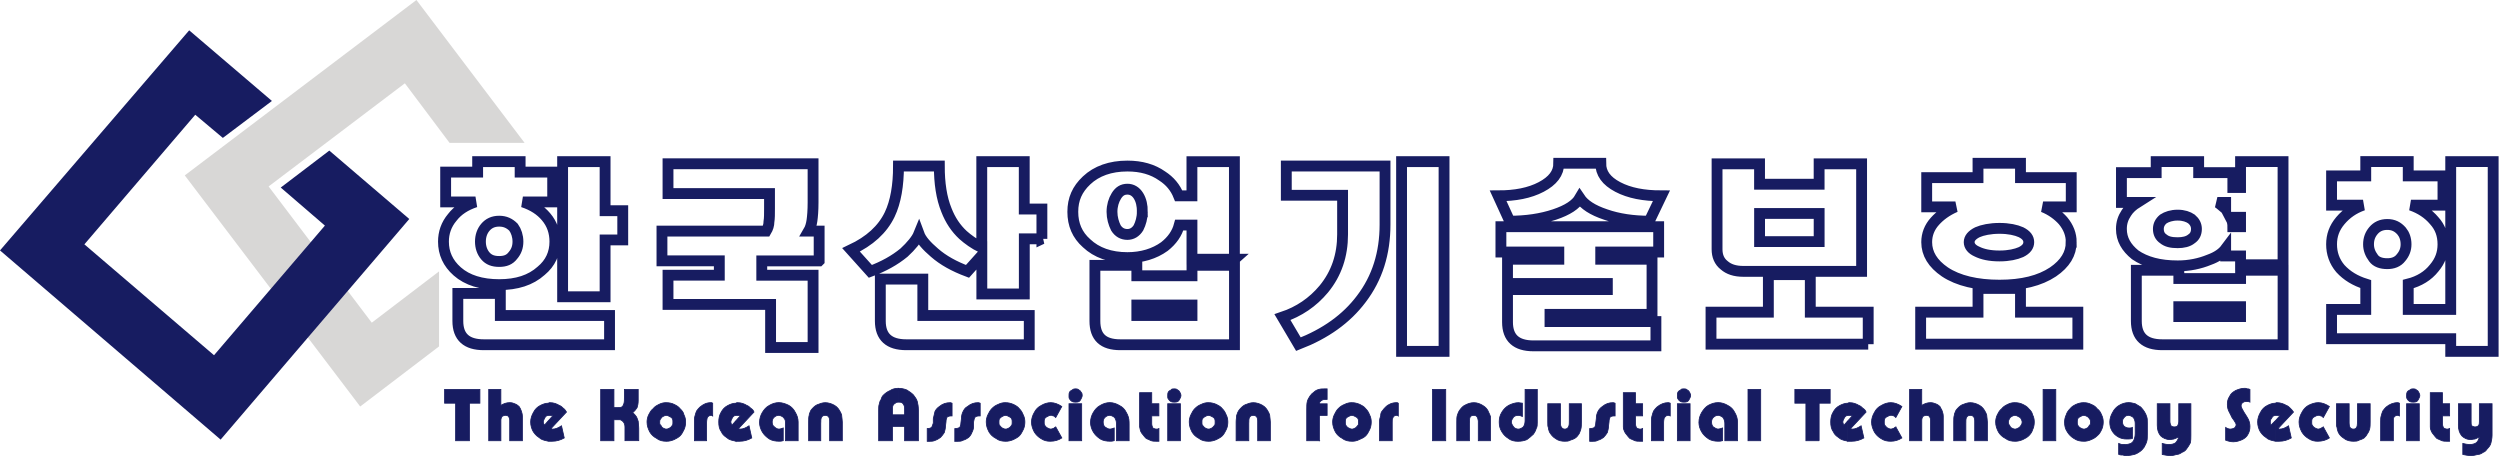
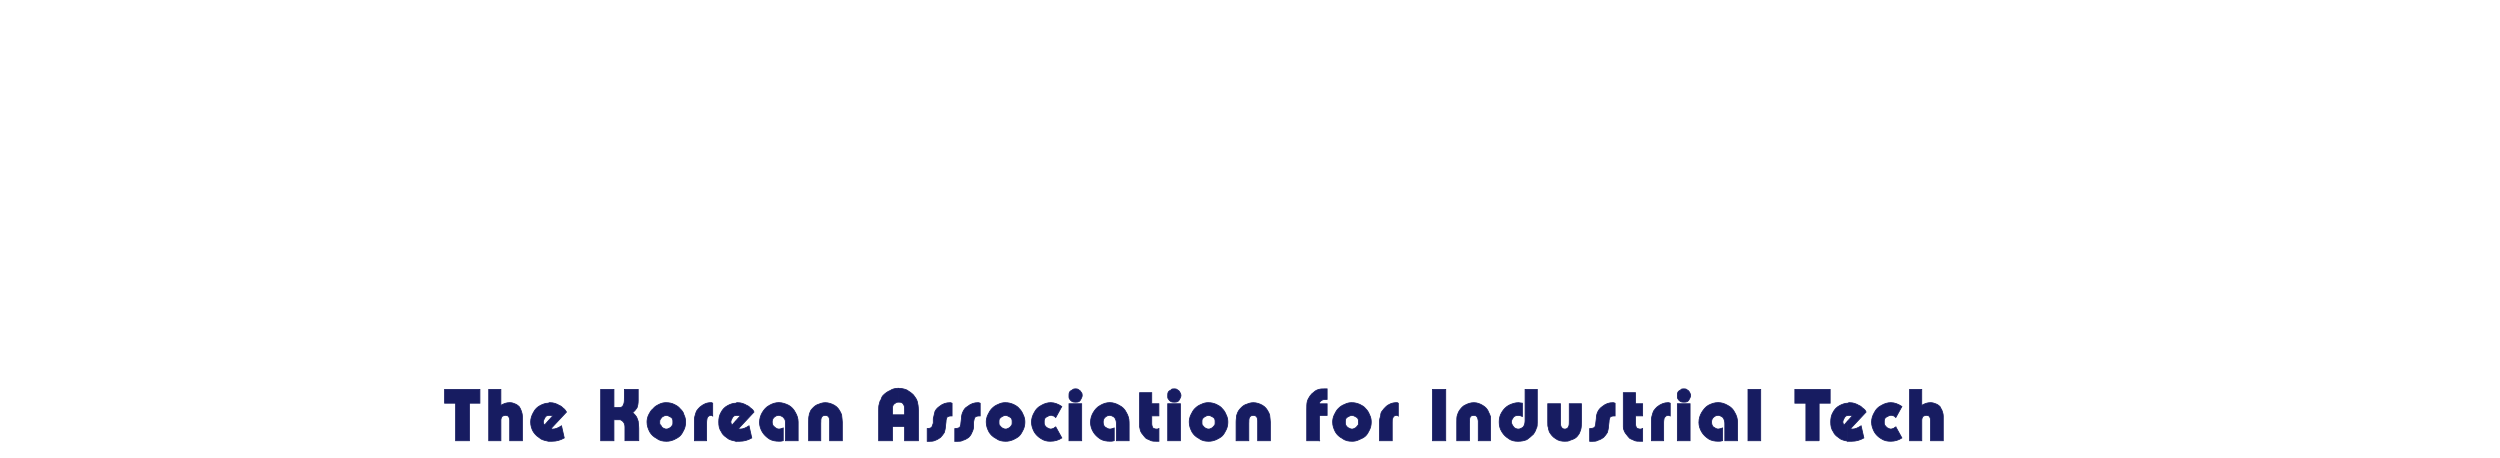
<svg xmlns="http://www.w3.org/2000/svg" viewBox="0 0 765 140" fill="none">
  <g clip-path="url(#clip0_387_9)">
-     <path fill-rule="evenodd" clip-rule="evenodd" d="M56.54 53.67L127.43 0L160.52 43.71H137.56L123.89 25.49L82.2 57.05L113.76 98.74L134.35 83.04V106L110.22 124.39L56.54 53.67Z" fill="#D8D7D6" />
-     <path fill-rule="evenodd" clip-rule="evenodd" d="M0 76.63L57.89 9.28L83.21 30.89L68.19 42.2L59.75 35.11L25.82 74.77L65.49 108.7L99.42 69.03L85.91 57.39L100.77 46.08L125.24 67.01L67.51 134.52L0 76.63Z" fill="#171C61" />
-     <path d="M190.56 73.42H185.16V90.81H172.16V49.46H185.16V64.48H190.56V73.42ZM169.8 73.93C169.8 77.48 168.45 80.51 165.58 82.88C162.37 85.75 158.15 87.1 152.75 87.1C147.35 87.1 142.96 85.75 139.92 83.05C137.05 80.52 135.7 77.48 135.7 73.94C135.7 71.24 136.54 68.71 138.4 66.51C140.09 64.32 142.45 62.8 145.49 61.79H136.37V52.67H146.16V49.46H159.16V52.67H169.12V61.79H160.01C163.05 62.8 165.41 64.32 167.1 66.35C168.96 68.54 169.8 71.08 169.8 73.95V73.93ZM186.51 105.49H148.03C142.8 105.49 140.1 103.13 140.1 98.23V89.79H153.1V96.54H186.52V105.49H186.51ZM158.49 73.93C158.49 72.24 157.98 70.72 157.14 69.54C155.96 68.36 154.61 67.68 152.75 67.68C150.89 67.68 149.54 68.36 148.53 69.54C147.52 70.72 147.01 72.24 147.01 73.93C147.01 75.62 147.52 77.14 148.53 78.32C149.54 79.5 150.89 80.01 152.75 80.01C154.61 80.01 155.96 79.5 156.97 78.15C157.98 76.97 158.49 75.62 158.49 73.93ZM250.65 79.83H233.1V84.22H248.8V106.33H235.8V93.16H204.41V84.21H220.11V79.82H202.56V70.71H234.46C234.97 69.87 235.3 68.85 235.3 67.84C235.47 66.83 235.47 65.48 235.47 63.79V59.23H204.41V50.11H248.8V61.93C248.8 64.46 248.63 66.32 248.46 67.5C248.29 68.68 247.95 69.86 247.45 70.71H250.66V79.82L250.65 79.83ZM318.84 73.08H313.44V89.96H300.44V78.14L296.05 83.04C292 81.52 288.62 79.67 285.92 77.3C283.56 75.27 281.87 73.42 281.19 71.56C280.51 73.25 278.83 75.27 276.63 77.3C273.76 79.66 270.39 81.52 266.33 83.04L260.42 76.46C266.16 73.76 270.04 70.21 272.24 65.66C274.1 61.78 274.94 56.72 274.94 50.81H287.43C287.43 56.04 288.1 60.6 289.62 64.31C290.8 67.35 292.49 69.88 294.68 71.91C296.2 73.26 298.06 74.61 300.42 75.79V49.46H313.42V63.97H318.82V73.09L318.84 73.08ZM314.95 105.49H277.31C272.08 105.49 269.38 103.13 269.38 98.23V85.4H282.38V96.54H314.95V105.49ZM377.74 79.33H364.74V68.87H360.86C360.19 71.4 358.67 73.6 356.3 75.45C353.26 77.65 349.38 78.83 344.99 78.83C339.76 78.83 335.54 77.31 332.5 74.44C329.63 71.91 328.28 68.7 328.28 64.82C328.28 60.94 329.63 57.9 332.5 55.2C335.54 52.33 339.76 50.81 344.99 50.81C349.21 50.81 352.75 51.82 355.62 53.85C357.98 55.37 359.67 57.39 360.68 59.93H364.73V49.47H377.73V79.34L377.74 79.33ZM377.74 105.49H342.8C337.57 105.49 335.04 103.13 335.04 98.23V81.19H347.87V84.39H364.75V81.19H377.75V105.49H377.74ZM349.56 64.81C349.56 62.95 349.22 61.27 348.38 59.92C347.54 58.57 346.35 57.89 345 57.89C343.48 57.89 342.47 58.57 341.62 59.92C340.78 61.27 340.27 62.96 340.27 64.81C340.27 66.66 340.78 68.35 341.45 69.71C342.29 71.06 343.48 71.74 344.99 71.74C346.34 71.74 347.52 71.07 348.37 69.71C349.05 68.36 349.55 66.67 349.55 64.81H349.56ZM364.75 96.54V93.34H347.87V96.54H364.75ZM441.88 107.52H428.88V49.46H441.88V107.52ZM423.82 68.69C423.82 77.47 421.46 85.06 416.56 91.48C412 97.56 405.59 102.11 397.32 105.32L392.43 97.05C397.49 95.36 401.71 92.49 405.09 88.44C408.97 83.71 410.83 78.14 410.83 71.73V59.75H393.61V50.8H423.82V68.69ZM508.39 59.92L504.67 67.68C499.78 67.68 495.22 67.01 491.34 65.65C487.29 64.3 484.76 62.61 483.41 60.59C482.23 62.62 479.7 64.3 475.65 65.65C471.6 67 467.04 67.68 461.98 67.68L458.43 59.92C463.66 59.92 468.05 59.08 471.59 57.22C475.13 55.36 476.99 53 476.99 49.96H489.82C489.82 53 491.51 55.36 495.05 57.22C498.59 59.08 502.98 59.92 508.39 59.92ZM507.54 77.13H489.82V79.32H505.52V96.2H474.3V98.4H506.71V105.83H469.24C464.01 105.83 461.3 103.47 461.3 98.57V88.61H491.85V86.75H461.3V79.32H477V77.13H459.28V69.37H507.55V77.13H507.54ZM569.65 83.04H533.53C530.83 83.04 528.98 82.37 527.62 81.19C526.1 80.01 525.42 78.32 525.42 76.29V50.13H538.42V56.38H556.65V50.13H569.65V83.04ZM571.68 105.32H523.57V95.53H541.12V84.05H553.95V95.53H571.67V105.32H571.68ZM556.66 73.93V65.32H538.43V73.93H556.66ZM633.79 74.1C633.79 77.64 631.94 80.68 628.22 83.21C624.17 85.91 618.77 87.26 611.85 87.26C604.93 87.26 599.19 85.91 595.14 83.21C591.43 80.68 589.57 77.64 589.57 74.1C589.57 71.74 590.41 69.54 592.1 67.69C593.62 66 595.64 64.48 598.35 63.3H589.57V54.35H605.27V49.96H618.27V54.35H633.8V63.3H625.19C627.72 64.31 629.75 65.83 631.27 67.52C632.96 69.54 633.8 71.74 633.8 74.1H633.79ZM635.82 105.32H587.72V95.53H605.27V88.27H618.27V95.53H635.82V105.32ZM620.8 74.1C620.8 72.92 620.12 71.91 618.43 71.06C616.91 70.38 614.72 69.88 611.85 69.88C608.98 69.88 606.62 70.39 605.1 71.06C603.41 71.9 602.57 72.92 602.57 74.1C602.57 75.28 603.41 76.3 604.93 76.97C606.62 77.81 608.81 78.32 611.85 78.32C614.72 78.32 616.91 77.81 618.43 77.14C620.12 76.3 620.8 75.28 620.8 74.1ZM698.61 81.02H685.61V78.32H681.05V76.13C680.04 77.48 678.35 78.66 675.99 79.5C673.12 80.68 669.91 81.36 666.37 81.36C660.8 81.36 656.58 80.18 653.37 77.98C650.67 75.79 649.15 73.26 649.15 70.05C649.15 68.19 649.66 66.67 650.67 65.15C651.51 63.8 652.7 62.79 654.05 61.94H649.16V52.82H659.79V49.45H672.79V52.82H683.25V57.38H685.61V49.45H698.61V81.01V81.02ZM698.61 105.49H661.65C656.42 105.49 653.72 103.13 653.72 98.23V82.7H666.72V85.23H685.62V82.7H698.62V105.49H698.61ZM681.05 63.97V61.95H678.52C679.2 62.29 680.04 63.13 681.05 63.97ZM685.61 69.37V66.5H682.4C682.57 66.84 682.91 67.18 683.08 67.85C683.25 68.52 683.25 69.03 683.25 69.37H685.61ZM672.11 70.05C672.11 68.87 671.6 67.86 670.59 67.01C669.58 66.33 668.23 65.83 666.37 65.83C664.51 65.83 663 66.34 661.98 67.01C660.97 67.85 660.46 68.87 660.46 70.05C660.46 71.4 660.97 72.41 661.98 73.09C662.99 73.93 664.34 74.27 666.37 74.27C668.06 74.27 669.58 73.93 670.59 73.09C671.6 72.42 672.11 71.4 672.11 70.05ZM685.61 96.88V93.84H666.71V96.88H685.61ZM762.91 107.52H749.92V103.64H713.46V94.69H723.92V86.93C720.71 85.92 718.18 84.4 716.16 82.2C714.3 80.01 713.46 77.48 713.46 74.77C713.46 72.06 714.3 69.71 716.16 67.51C718.02 65.32 720.21 63.8 723.08 62.78H713.46V53.83H723.92V49.44H736.92V53.83H747.55V62.78H737.76C740.63 63.79 742.99 65.31 744.85 67.51C746.7 69.53 747.55 71.9 747.55 74.77C747.55 77.47 746.71 79.83 744.85 82.03C742.99 84.39 740.29 86.08 736.92 86.92V94.68H749.92V49.45H762.91V107.51V107.52ZM736.25 74.77C736.25 73.08 735.74 71.73 734.9 70.72C733.72 69.37 732.37 68.69 730.51 68.69C728.65 68.69 727.3 69.37 726.29 70.55C725.28 71.73 724.77 73.08 724.77 74.77C724.77 76.29 725.28 77.64 726.29 78.99C727.13 80.17 728.65 80.68 730.51 80.68C732.2 80.68 733.72 80.17 734.73 78.82C735.74 77.64 736.25 76.29 736.25 74.77Z" stroke="#171C61" stroke-width="3.32" />
    <path d="M565.44 135.03V128.79L566.79 127.27C566.62 127.1 566.28 127.1 565.95 127.1H565.44V123.39C565.61 123.22 565.78 123.22 565.95 123.22C567.13 123.22 567.97 123.56 568.82 124.06C569.33 124.23 569.66 124.57 570 124.9C570.51 125.24 570.84 125.58 571.02 126.08L566.29 131.14C566.46 131.31 566.63 131.31 566.8 131.31C567.64 131.31 568.49 130.97 569.5 130.3L570.34 134.01C569.16 134.68 567.98 135.02 566.63 135.02H565.45L565.44 135.03ZM580.12 130.64L581.98 134.01C580.97 134.68 579.79 135.02 578.61 135.02C577.43 135.02 576.58 134.85 575.57 134.18C574.73 133.67 574.05 133 573.55 132.16C573.04 131.15 572.7 130.3 572.7 129.12C572.7 128.11 573.04 127.1 573.55 126.25C574.05 125.24 574.73 124.56 575.74 124.05C576.58 123.54 577.6 123.21 578.61 123.21C579.79 123.21 580.97 123.72 581.98 124.39L580.12 127.76C579.78 127.42 579.61 127.25 579.44 127.25C579.1 127.08 578.93 127.08 578.6 127.08C578.27 127.08 577.92 127.25 577.59 127.42C577.25 127.59 576.91 127.76 576.75 128.1C576.58 128.44 576.58 128.77 576.58 129.11C576.58 129.62 576.58 129.95 576.75 130.12C577.09 130.46 577.26 130.8 577.59 130.96C577.93 131.13 578.27 131.3 578.6 131.3C578.93 131.3 579.11 131.13 579.44 131.13C579.61 130.96 579.78 130.79 580.12 130.62V130.64ZM588.05 134.86H584.34V119.16H588.05V124.05C588.89 123.54 589.74 123.21 590.75 123.21C591.26 123.21 591.93 123.38 592.27 123.55C592.78 123.72 593.28 124.06 593.62 124.39C593.79 124.9 594.13 125.23 594.3 125.74C594.47 126.25 594.64 126.75 594.64 127.43V134.86H590.76V128.61C590.76 128.1 590.59 127.77 590.42 127.43C590.25 127.26 589.91 127.09 589.41 127.09C589.07 127.09 588.74 127.26 588.4 127.43C588.23 127.77 588.06 128.11 588.06 128.61V134.86H588.05ZM565.44 123.38V127.09C565.27 127.09 565.1 127.26 564.93 127.26C564.59 127.43 564.42 127.77 564.25 128.1C564.08 128.44 563.91 128.77 563.91 129.11C563.91 129.45 564.08 129.79 564.25 130.12L565.43 128.77V135.01C564.59 134.84 563.91 134.67 563.23 134.34C562.72 134 562.39 133.67 561.88 133.33C561.54 132.99 561.21 132.65 561.04 132.15C560.37 131.3 560.2 130.29 560.2 129.11C560.2 128.1 560.37 127.09 560.88 126.24C561.39 125.23 562.06 124.55 563.07 124.04C563.75 123.7 564.59 123.37 565.44 123.37V123.38ZM413.69 135.03V131.32C414.03 131.32 414.37 131.15 414.7 130.98C415.04 130.81 415.21 130.47 415.54 130.14C415.71 129.97 415.71 129.64 415.71 129.13C415.71 128.79 415.71 128.46 415.54 128.12C415.37 127.78 415.03 127.61 414.7 127.44C414.36 127.27 414.02 127.1 413.69 127.1V123.22C414.53 123.22 415.21 123.39 416.06 123.73C416.73 124.07 417.41 124.4 417.91 125.08C418.42 125.59 418.75 126.09 419.09 126.94C419.43 127.61 419.6 128.29 419.6 129.13C419.6 129.97 419.43 130.82 419.09 131.49C418.75 132.17 418.42 132.84 417.91 133.35C417.4 133.85 416.73 134.19 415.89 134.53C415.22 134.87 414.54 135.03 413.69 135.03ZM426.02 134.86H422.14V128.95C422.14 128.28 422.31 127.77 422.48 127.26C422.48 126.58 422.65 126.08 422.99 125.74C423.33 125.23 423.66 124.9 424 124.56C424.84 123.71 426.03 123.21 427.37 123.21C427.54 123.21 427.71 123.21 427.88 123.38V127.26C427.71 127.09 427.54 127.09 427.37 127.09C426.7 127.09 426.36 127.43 426.19 127.93C426.02 128.1 426.02 128.61 426.02 129.28V134.85V134.86ZM442.39 134.86H438.34V119.16H442.39V134.86ZM449.65 129.12V134.86H445.77V129.12C445.77 128.28 445.77 127.6 445.94 127.1C446.11 126.59 446.28 126.09 446.62 125.58C447.13 124.9 447.63 124.23 448.48 123.89C449.16 123.55 450 123.22 451.01 123.22C452.02 123.22 452.87 123.56 453.71 124.06C454.55 124.57 455.23 125.24 455.57 126.26C455.74 126.6 455.91 126.93 456.07 127.44V134.87H452.36V128.79C452.19 127.61 451.85 127.1 451.01 127.1C450 127.1 449.66 127.6 449.66 128.79V129.13L449.65 129.12ZM466.7 119.16H470.41V129.29C470.41 129.96 470.41 130.64 470.07 131.15C469.9 131.82 469.56 132.33 469.23 132.84C468.55 133.51 467.88 134.02 467.2 134.53C466.36 134.87 465.51 135.03 464.5 135.03C463.49 135.03 462.47 134.86 461.63 134.19C460.79 133.68 460.11 133.01 459.6 132.17C458.93 131.16 458.76 130.14 458.76 129.13C458.76 128.12 458.93 127.11 459.6 126.09C460.11 125.25 460.78 124.57 461.63 124.06C462.64 123.55 463.66 123.22 464.67 123.22C465.01 123.22 465.51 123.39 465.85 123.39V127.44C465.51 127.27 465.01 127.1 464.67 127.1C463.99 127.1 463.49 127.27 463.15 127.6C462.81 128.11 462.47 128.61 462.47 129.12C462.47 129.46 462.64 129.8 462.81 130.13C462.98 130.47 463.32 130.81 463.48 130.97C463.82 131.14 464.16 131.31 464.66 131.31C465 131.31 465.34 131.14 465.67 130.97C466.01 130.8 466.18 130.63 466.34 130.3C466.51 129.96 466.68 129.46 466.68 128.61V119.16H466.7ZM480.2 129.12V123.55H483.91V129.12C483.91 129.96 483.91 130.64 483.74 131.31C483.57 131.82 483.41 132.32 483.24 132.66C482.9 133.17 482.57 133.67 482.06 134.01C481.55 134.35 481.05 134.52 480.54 134.68C480.03 135.02 479.36 135.02 478.85 135.02C477.84 135.02 476.83 134.85 475.98 134.18C475.14 133.67 474.63 133 474.12 132.16C473.95 131.65 473.78 131.15 473.78 130.81C473.61 130.47 473.61 129.97 473.61 129.12V123.55H477.49V129.46C477.49 130.64 478 131.31 478.84 131.31C479.68 131.31 480.19 130.64 480.19 129.46V129.12H480.2ZM486.44 135.03V131.15C487.11 131.15 487.62 130.98 487.96 130.81C488.13 130.47 488.3 129.97 488.3 129.46L488.47 128.11C488.47 127.27 488.64 126.59 488.98 125.92C489.32 125.24 489.82 124.74 490.33 124.4C491.34 123.56 492.35 123.22 493.54 123.22C493.71 123.22 493.88 123.22 494.22 123.39V127.27H493.88C493.37 127.27 492.87 127.44 492.7 127.61C492.53 127.95 492.36 128.46 492.36 129.13L492.19 130.48C492.19 131.16 492.02 131.66 491.85 132.34C491.51 132.85 491.18 133.35 490.67 133.86C490.16 134.2 489.66 134.54 488.98 134.71C488.47 135.05 487.8 135.05 487.12 135.05H486.45L486.44 135.03ZM500.45 123.55H502.64V127.26H500.45V129.62C500.45 130.12 500.62 130.63 500.79 130.97C501.13 131.14 501.47 131.31 501.97 131.31C501.97 131.31 502.31 131.31 502.64 131.14V135.02H501.8C501.29 135.02 500.79 135.02 500.28 134.85C499.77 134.68 499.27 134.34 498.76 134.17C498.43 133.83 498.09 133.49 497.75 132.99C497.41 132.65 497.24 132.32 497.08 131.98C496.91 131.64 496.74 131.14 496.74 130.63V120.16H500.45V123.54V123.55ZM509.06 134.86H505.35V128.95C505.35 128.28 505.35 127.77 505.52 127.26C505.69 126.58 505.86 126.08 506.03 125.74C506.37 125.23 506.71 124.9 507.04 124.56C508.05 123.71 509.23 123.21 510.42 123.21C510.59 123.21 510.76 123.21 511.09 123.38V127.26C510.75 127.09 510.58 127.09 510.42 127.09C509.91 127.09 509.58 127.43 509.24 127.93C509.24 128.1 509.07 128.61 509.07 129.28V134.85L509.06 134.86ZM513.28 121.19C513.28 120.68 513.28 120.35 513.45 120.01C513.62 119.67 513.96 119.5 514.29 119.33C514.46 118.99 514.8 118.99 515.3 118.99C515.64 118.99 515.97 118.99 516.31 119.33C516.65 119.5 516.82 119.67 516.99 120.01C517.16 120.35 517.33 120.69 517.33 121.02C517.33 121.35 517.16 121.7 516.99 122.04C516.82 122.37 516.65 122.71 516.31 122.88C515.97 123.05 515.64 123.05 515.3 123.05C514.96 123.05 514.62 123.05 514.29 122.88C513.95 122.71 513.61 122.37 513.45 122.04C513.28 121.87 513.28 121.53 513.28 121.2V121.19ZM517.16 134.86H513.28V123.55H517.16V134.86ZM531.68 129.63V134.86H527.8V129.63C527.8 128.95 527.63 128.45 527.46 128.11C527.29 127.77 527.12 127.6 526.79 127.43C526.45 127.26 526.11 127.09 525.77 127.09C525.27 127.09 524.76 127.26 524.25 127.76C523.91 128.1 523.74 128.6 523.74 129.11C523.74 129.79 523.91 130.29 524.25 130.63C524.76 130.97 525.26 131.3 525.77 131.3C526.11 131.3 526.61 131.13 527.12 130.96V134.84C526.61 135.01 526.28 135.01 525.77 135.01C524.76 135.01 523.75 134.84 522.9 134.34C521.89 133.67 521.21 132.99 520.71 132.15C520.2 131.3 519.87 130.29 519.87 129.28C519.87 128.1 520.21 127.09 520.71 126.24C521.22 125.4 521.89 124.55 522.74 124.04C523.75 123.53 524.6 123.2 525.78 123.2C526.8 123.2 527.81 123.54 528.65 124.04C529.66 124.55 530.34 125.22 530.84 126.24C531.35 127.08 531.68 128.1 531.68 129.11V129.62V129.63ZM538.77 134.86H534.89V119.16H538.77V134.86ZM556.66 134.86H552.61V123.38H549.23V119.16H560.03V123.38H556.65V134.86H556.66ZM413.69 123.21V127.09C413.36 127.09 413.02 127.26 412.68 127.43C412.34 127.6 412 127.77 411.84 128.11C411.67 128.45 411.67 128.78 411.67 129.12C411.67 129.63 411.67 129.96 411.84 130.13C412.01 130.47 412.35 130.81 412.68 130.97C413.02 131.14 413.36 131.31 413.69 131.31V135.02C412.68 135.02 411.66 134.85 410.82 134.18C409.81 133.67 409.13 133 408.63 132.16C408.12 131.15 407.79 130.3 407.79 129.12C407.79 128.45 407.96 127.6 408.3 126.93C408.64 126.26 408.97 125.58 409.48 125.07C410.15 124.39 410.66 124.06 411.51 123.72C412.19 123.38 412.86 123.21 413.7 123.21H413.69ZM369.81 135.03V131.32C370.15 131.32 370.49 131.15 370.82 130.98C371.16 130.81 371.33 130.47 371.66 130.14C371.83 129.97 371.83 129.64 371.83 129.13C371.83 128.79 371.83 128.46 371.66 128.12C371.49 127.78 371.15 127.61 370.82 127.44C370.48 127.27 370.15 127.1 369.81 127.1V123.22C370.65 123.22 371.33 123.39 372.17 123.73C372.84 124.07 373.52 124.4 374.03 125.08C374.54 125.59 374.87 126.09 375.21 126.94C375.55 127.61 375.72 128.29 375.72 129.13C375.72 129.97 375.55 130.82 375.21 131.49C374.87 132.17 374.53 132.84 374.03 133.35C373.52 133.85 372.85 134.19 372.17 134.53C371.33 134.87 370.65 135.03 369.81 135.03ZM382.13 129.12V134.86H378.25V129.12C378.25 128.28 378.42 127.6 378.42 127.1C378.59 126.59 378.76 126.09 379.1 125.58C379.61 124.9 380.28 124.23 380.96 123.89C381.8 123.55 382.65 123.22 383.49 123.22C384.5 123.22 385.52 123.56 386.36 124.06C387.2 124.57 387.71 125.24 388.22 126.26C388.39 126.6 388.56 126.93 388.56 127.44C388.56 127.78 388.73 128.45 388.73 129.13V134.87H384.85V128.79C384.85 127.61 384.34 127.1 383.5 127.1C382.66 127.1 382.15 127.6 382.15 128.79V129.13L382.13 129.12ZM403.74 134.86H399.86V125.41C399.86 124.4 399.86 123.55 400.03 122.88C400.2 122.21 400.54 121.7 400.87 121.19C401.21 120.68 401.55 120.35 402.05 120.01C402.39 119.67 402.89 119.33 403.57 119.17C404.08 119 404.75 119 405.26 119H406.1V122.21C405.42 122.21 404.75 122.21 404.41 122.55C404.07 122.72 403.73 123.05 403.73 123.56H406.1V127.11H403.73V134.87L403.74 134.86ZM369.81 123.21V127.09C369.47 127.09 369.14 127.26 368.8 127.43C368.46 127.6 368.3 127.77 367.96 128.11C367.79 128.45 367.79 128.78 367.79 129.12C367.79 129.63 367.79 129.96 367.96 130.13C368.3 130.47 368.46 130.81 368.8 130.97C369.14 131.14 369.47 131.31 369.81 131.31V135.02C368.8 135.02 367.78 134.85 366.94 134.18C365.93 133.67 365.25 133 364.75 132.16C364.24 131.15 363.91 130.3 363.91 129.12C363.91 128.45 364.08 127.6 364.42 126.93C364.76 126.26 365.09 125.58 365.6 125.07C366.28 124.39 366.78 124.06 367.63 123.72C368.31 123.38 368.98 123.21 369.82 123.21H369.81ZM307.7 135.03V131.32C308.04 131.32 308.38 131.15 308.71 130.98C309.05 130.81 309.38 130.47 309.55 130.14C309.72 129.97 309.72 129.64 309.72 129.13C309.72 128.79 309.72 128.46 309.55 128.12C309.38 127.78 309.04 127.61 308.71 127.44C308.37 127.27 308.03 127.1 307.7 127.1V123.22C308.54 123.22 309.22 123.39 310.06 123.73C310.74 124.07 311.41 124.4 311.92 125.08C312.43 125.59 312.76 126.09 313.1 126.94C313.44 127.61 313.61 128.29 313.61 129.13C313.61 129.97 313.44 130.82 313.1 131.49C312.76 132.17 312.43 132.84 311.92 133.35C311.41 133.85 310.74 134.19 310.06 134.53C309.22 134.87 308.54 135.03 307.7 135.03ZM323.06 130.64L324.92 134.01C323.91 134.68 322.73 135.02 321.38 135.02C320.37 135.02 319.52 134.85 318.51 134.18C317.67 133.67 316.99 133 316.48 132.16C315.97 131.15 315.64 130.3 315.64 129.12C315.64 128.11 315.98 127.1 316.48 126.25C316.99 125.24 317.66 124.56 318.67 124.05C319.51 123.54 320.53 123.21 321.54 123.21C322.72 123.21 323.9 123.72 324.91 124.39L323.05 127.76C322.71 127.42 322.54 127.25 322.21 127.25C322.04 127.08 321.87 127.08 321.54 127.08C321.21 127.08 320.86 127.25 320.53 127.42C320.19 127.59 319.86 127.76 319.69 128.1C319.52 128.44 319.52 128.77 319.52 129.11C319.52 129.62 319.52 129.95 319.69 130.12C319.86 130.46 320.2 130.8 320.53 130.96C320.87 131.13 321.2 131.3 321.54 131.3C321.88 131.3 322.05 131.13 322.38 131.13C322.55 130.96 322.72 130.79 323.05 130.62L323.06 130.64ZM327.11 121.19C327.11 120.68 327.11 120.35 327.28 120.01C327.45 119.67 327.79 119.5 328.12 119.33C328.46 118.99 328.8 118.99 329.13 118.99C329.46 118.99 329.81 118.99 330.14 119.33C330.48 119.5 330.65 119.67 330.81 120.01C331.15 120.35 331.15 120.69 331.15 121.02C331.15 121.35 330.98 121.7 330.81 122.04C330.64 122.37 330.47 122.71 330.14 122.88C329.8 123.05 329.46 123.05 329.13 123.05C328.8 123.05 328.46 123.05 328.12 122.88C327.78 122.71 327.44 122.37 327.28 122.04C327.11 121.87 327.11 121.53 327.11 121.2V121.19ZM330.99 134.86H327.11V123.55H330.99V134.86ZM345.51 129.63V134.86H341.63V129.63C341.63 128.95 341.46 128.45 341.29 128.11C341.12 127.77 340.95 127.6 340.61 127.43C340.27 127.26 339.94 127.09 339.6 127.09C339.09 127.09 338.59 127.26 338.08 127.76C337.74 128.1 337.57 128.6 337.57 129.11C337.57 129.79 337.74 130.29 338.08 130.63C338.59 130.97 339.09 131.3 339.6 131.3C340.11 131.3 340.44 131.13 340.95 130.96V134.84C340.44 135.01 340.11 135.01 339.77 135.01C338.59 135.01 337.58 134.84 336.73 134.34C335.72 133.67 335.04 132.99 334.54 132.15C334.03 131.3 333.7 130.29 333.7 129.28C333.7 128.1 334.04 127.09 334.54 126.24C335.05 125.4 335.72 124.55 336.73 124.04C337.57 123.53 338.59 123.2 339.6 123.2C340.61 123.2 341.62 123.54 342.47 124.04C343.48 124.55 344.16 125.22 344.66 126.24C345.17 127.08 345.5 128.1 345.5 129.11V129.62L345.51 129.63ZM352.43 123.55H354.62V127.26H352.43V129.62C352.43 130.12 352.6 130.63 352.77 130.97C353.11 131.14 353.44 131.31 353.95 131.31C354.12 131.31 354.29 131.31 354.63 131.14V135.02H353.79C353.28 135.02 352.78 135.02 352.27 134.85C351.76 134.68 351.26 134.34 350.75 134.17C350.41 133.83 350.07 133.49 349.73 132.99C349.39 132.65 349.22 132.32 349.06 131.98C348.89 131.64 348.89 131.14 348.72 130.63V120.16H352.43V123.54V123.55ZM357.32 121.19C357.32 120.68 357.32 120.35 357.49 120.01C357.66 119.67 358 119.5 358.33 119.33C358.5 118.99 358.84 118.99 359.34 118.99C359.68 118.99 360.01 118.99 360.35 119.33C360.69 119.5 360.86 119.67 361.03 120.01C361.2 120.35 361.37 120.69 361.37 121.02C361.37 121.35 361.2 121.7 361.03 122.04C360.86 122.37 360.69 122.71 360.35 122.88C360.01 123.05 359.68 123.05 359.34 123.05C359 123.05 358.66 123.05 358.33 122.88C357.99 122.71 357.66 122.37 357.49 122.04C357.32 121.87 357.32 121.53 357.32 121.2V121.19ZM361.2 134.86H357.32V123.55H361.2V134.86ZM307.7 123.21V127.09C307.36 127.09 307.03 127.26 306.69 127.43C306.35 127.6 306.18 127.77 305.85 128.11C305.68 128.45 305.68 128.78 305.68 129.12C305.68 129.63 305.68 129.96 305.85 130.13C306.19 130.47 306.36 130.81 306.69 130.97C307.03 131.14 307.36 131.31 307.7 131.31V135.02C306.69 135.02 305.68 134.85 304.83 134.18C303.82 133.67 303.14 133 302.63 132.16C302.12 131.15 301.79 130.3 301.79 129.12C301.79 128.45 301.96 127.6 302.3 126.93C302.64 126.26 302.98 125.58 303.48 125.07C304.15 124.39 304.66 124.06 305.5 123.72C306.18 123.38 306.85 123.21 307.69 123.21H307.7ZM274.95 130.47V126.93H276.81V125.41C276.81 124.9 276.81 124.4 276.64 124.06C276.47 123.72 276.3 123.39 275.97 123.22C275.63 123.05 275.29 123.05 274.96 123.05V118.83C275.8 118.83 276.65 119 277.49 119.34C278.33 119.85 279.01 120.35 279.51 120.86C280.02 121.53 280.52 122.21 280.69 122.88C280.86 123.55 281.03 124.4 281.03 125.58V134.86H276.81V130.47H274.95ZM283.73 135.03V131.15C284.4 131.15 284.74 130.98 285.08 130.81C285.25 130.47 285.42 129.97 285.59 129.46V128.11C285.76 127.27 285.93 126.59 286.1 125.92C286.44 125.24 286.94 124.74 287.45 124.4C288.46 123.56 289.48 123.22 290.82 123.22C290.82 123.22 290.99 123.22 291.33 123.39V127.27H290.99C290.48 127.27 290.15 127.44 289.81 127.61C289.64 127.95 289.47 128.46 289.47 129.13L289.3 130.48C289.3 131.16 289.13 131.66 288.96 132.34C288.62 132.85 288.28 133.35 287.78 133.86C287.27 134.2 286.77 134.54 286.26 134.71C285.59 135.05 284.91 135.05 284.24 135.05H283.73V135.03ZM292.17 135.03V131.15C292.85 131.15 293.35 130.98 293.69 130.81C293.86 130.47 294.03 129.97 294.03 129.46L294.2 128.11C294.2 127.27 294.37 126.59 294.71 125.92C295.05 125.24 295.39 124.74 296.06 124.4C297.07 123.56 298.09 123.22 299.27 123.22C299.44 123.22 299.61 123.22 299.94 123.39V127.27H299.6C299.09 127.27 298.59 127.44 298.42 127.61C298.08 127.95 298.08 128.46 297.91 129.13V130.48C297.91 131.16 297.74 131.66 297.4 132.34C297.23 132.85 296.89 133.35 296.39 133.86C295.88 134.2 295.38 134.54 294.7 134.71C294.19 135.05 293.52 135.05 292.84 135.05H292.16L292.17 135.03ZM274.95 118.83V123.05C274.61 123.05 274.28 123.05 273.94 123.39C273.6 123.56 273.43 123.73 273.26 124.06C273.09 124.4 273.09 124.9 273.09 125.41V126.93H274.95V130.47H273.09V134.86H268.87V125.58C268.87 124.74 268.87 124.23 269.04 123.72C269.21 123.21 269.21 122.71 269.55 122.37C269.72 121.87 269.89 121.36 270.22 121.02C270.89 120.35 271.57 119.84 272.41 119.5C273.09 118.99 274.1 118.82 274.94 118.82L274.95 118.83ZM225.16 135.03V128.79L226.51 127.27C226.34 127.1 226 127.1 225.66 127.1H225.15V123.39C225.32 123.22 225.49 123.22 225.66 123.22C226.84 123.22 227.69 123.56 228.53 124.06C229.04 124.23 229.37 124.57 229.71 124.9C230.22 125.24 230.55 125.58 230.72 126.08L225.99 131.14C226.16 131.31 226.33 131.31 226.5 131.31C227.34 131.31 228.19 130.97 229.2 130.3L230.04 134.01C228.86 134.68 227.68 135.02 226.33 135.02H225.15L225.16 135.03ZM244.23 129.63V134.86H240.35V129.63C240.35 128.95 240.35 128.45 240.01 128.11C239.84 127.77 239.67 127.6 239.33 127.43C238.99 127.26 238.66 127.09 238.32 127.09C237.81 127.09 237.31 127.26 236.8 127.76C236.46 128.1 236.29 128.6 236.29 129.11C236.29 129.79 236.46 130.29 236.97 130.63C237.31 130.97 237.81 131.3 238.32 131.3C238.83 131.3 239.16 131.13 239.67 130.96V134.84C239.16 135.01 238.83 135.01 238.49 135.01C237.31 135.01 236.3 134.84 235.45 134.34C234.44 133.67 233.76 132.99 233.26 132.15C232.75 131.3 232.42 130.29 232.42 129.28C232.42 128.1 232.76 127.09 233.26 126.24C233.77 125.4 234.44 124.55 235.45 124.04C236.29 123.53 237.31 123.2 238.32 123.2C239.33 123.2 240.35 123.54 241.36 124.04C242.2 124.55 242.88 125.22 243.39 126.24C243.9 127.08 244.23 128.1 244.23 129.11V129.62V129.63ZM251.15 129.12V134.86H247.44V129.12C247.44 128.28 247.44 127.6 247.61 127.1C247.61 126.59 247.95 126.09 248.12 125.58C248.63 124.9 249.3 124.23 249.98 123.89C250.82 123.55 251.67 123.22 252.51 123.22C253.52 123.22 254.54 123.56 255.38 124.06C256.23 124.57 256.73 125.24 257.24 126.26C257.41 126.6 257.58 126.93 257.58 127.44C257.58 127.78 257.75 128.45 257.75 129.13V134.87H253.87V128.79C253.87 127.61 253.36 127.1 252.52 127.1C251.68 127.1 251.17 127.6 251.17 128.79V129.13L251.15 129.12ZM225.16 123.38V127.09C224.99 127.09 224.82 127.26 224.65 127.26C224.31 127.43 224.14 127.77 223.98 128.1C223.81 128.44 223.64 128.77 223.64 129.11C223.64 129.45 223.81 129.79 223.98 130.12L225.16 128.77V135.01C224.32 134.84 223.64 134.67 222.97 134.34C222.46 134 222.13 133.67 221.62 133.33C221.28 132.99 220.94 132.65 220.78 132.15C220.1 131.3 219.94 130.29 219.94 129.11C219.94 128.1 220.11 127.09 220.62 126.24C221.13 125.23 221.8 124.55 222.81 124.04C223.48 123.7 224.33 123.37 225.17 123.37L225.16 123.38ZM203.89 135.03V131.32C204.23 131.32 204.56 131.15 204.9 130.98C205.24 130.81 205.57 130.47 205.74 130.14C205.91 129.97 205.91 129.64 205.91 129.13C205.91 128.79 205.91 128.46 205.74 128.12C205.57 127.78 205.23 127.61 204.9 127.44C204.56 127.27 204.23 127.1 203.89 127.1V123.22C204.73 123.22 205.58 123.39 206.25 123.73C206.93 124.07 207.6 124.4 208.11 125.08C208.62 125.59 209.12 126.09 209.29 126.94C209.63 127.61 209.8 128.29 209.8 129.13C209.8 129.97 209.63 130.82 209.29 131.49C208.95 132.17 208.62 132.84 208.11 133.35C207.6 133.85 206.93 134.19 206.25 134.53C205.41 134.87 204.73 135.03 203.89 135.03ZM216.21 134.86H212.5V128.95C212.5 128.28 212.5 127.77 212.67 127.26C212.84 126.58 213.01 126.08 213.18 125.74C213.52 125.23 213.86 124.9 214.2 124.56C215.21 123.71 216.22 123.21 217.57 123.21C217.74 123.21 217.91 123.21 218.08 123.38V127.26C217.91 127.09 217.74 127.09 217.57 127.09C217.06 127.09 216.56 127.43 216.39 127.93C216.39 128.1 216.22 128.61 216.22 129.28V134.85L216.21 134.86ZM203.89 123.21V127.09C203.55 127.09 203.22 127.26 202.88 127.43C202.54 127.6 202.37 127.77 202.21 128.11C201.87 128.45 201.87 128.78 201.87 129.12C201.87 129.63 201.87 129.96 202.21 130.13C202.38 130.47 202.55 130.81 202.88 130.97C203.22 131.14 203.56 131.31 203.89 131.31V135.02C202.88 135.02 201.86 134.85 201.02 134.18C200.01 133.67 199.33 133 198.83 132.16C198.32 131.15 197.99 130.3 197.99 129.12C197.99 128.45 198.16 127.6 198.5 126.93C198.84 126.26 199.18 125.58 199.85 125.07C200.36 124.39 201.03 124.06 201.71 123.72C202.38 123.38 203.06 123.21 203.9 123.21H203.89ZM167.77 135.03V128.79L169.12 127.27C168.95 127.1 168.61 127.1 168.28 127.1H167.77V123.39C167.94 123.22 168.11 123.22 168.28 123.22C169.46 123.22 170.3 123.56 171.15 124.06C171.66 124.23 171.99 124.57 172.33 124.9C172.84 125.24 173.01 125.58 173.34 126.08L168.61 131.14C168.78 131.31 168.95 131.31 169.12 131.31C169.96 131.31 170.81 130.97 171.82 130.3L172.66 134.01C171.48 134.68 170.3 135.02 168.95 135.02H167.77V135.03ZM187.86 134.86H183.81V119.16H187.86V124.73H188.87C189.38 124.73 189.88 124.73 190.22 124.56C190.56 124.39 190.73 124.05 190.9 123.54C191.07 123.03 191.07 122.36 191.07 121.68V119.15H195.29V122.53C195.29 123.54 195.12 124.22 194.95 124.72C194.61 125.23 194.27 125.73 193.6 126.24C194.11 126.75 194.44 127.08 194.78 127.59C194.95 127.93 195.12 128.44 195.29 128.94C195.29 129.62 195.46 130.29 195.46 131.14V134.85H191.24V130.63C191.24 129.79 190.9 129.11 190.39 128.77C190.22 128.6 189.88 128.43 189.72 128.43H187.86V134.84V134.86ZM143.64 134.86H139.42V123.38H136.05V119.16H146.85V123.38H143.64V134.86ZM167.77 123.38V127.09C167.6 127.09 167.43 127.26 167.26 127.26C166.92 127.43 166.75 127.77 166.59 128.1C166.42 128.44 166.25 128.77 166.25 129.11C166.25 129.45 166.42 129.79 166.59 130.12L167.77 128.77V135.01C166.93 134.84 166.25 134.67 165.58 134.34C165.07 134 164.74 133.67 164.23 133.33C163.89 132.99 163.55 132.65 163.22 132.15C162.71 131.3 162.38 130.29 162.38 129.11C162.38 128.1 162.72 127.09 163.22 126.24C163.73 125.23 164.4 124.55 165.41 124.04C166.09 123.7 166.93 123.37 167.77 123.37V123.38ZM153.26 134.86H149.55V119.16H153.26V124.05C154.1 123.54 154.95 123.21 155.96 123.21C156.64 123.21 157.14 123.38 157.48 123.55C157.99 123.72 158.49 124.06 158.83 124.39C159.17 124.9 159.34 125.23 159.51 125.74C159.68 126.25 159.85 126.75 159.85 127.43V134.86H155.97V128.61C155.97 128.1 155.8 127.77 155.63 127.43C155.46 127.26 155.12 127.09 154.62 127.09C154.28 127.09 153.94 127.26 153.61 127.43C153.44 127.77 153.27 128.11 153.27 128.61V134.86H153.26Z" fill="#171C61" />
    <path d="M274.95 130.47V126.93M274.95 130.47H276.81V134.86H281.03V125.58C281.03 124.4 280.86 123.55 280.69 122.88C280.52 122.21 280.02 121.53 279.51 120.86C279.01 120.35 278.33 119.85 277.49 119.34C276.65 119 275.8 118.83 274.96 118.83V123.05C275.29 123.05 275.63 123.05 275.97 123.22C276.3 123.39 276.47 123.72 276.64 124.06C276.81 124.4 276.81 124.9 276.81 125.41V126.93H274.95M274.95 130.47H273.09V134.86H268.87V125.58C268.87 124.74 268.87 124.23 269.04 123.72C269.21 123.21 269.21 122.71 269.55 122.37C269.72 121.87 269.89 121.36 270.22 121.02C270.89 120.35 271.57 119.84 272.41 119.5C273.09 118.99 274.1 118.82 274.94 118.82L274.95 118.83V123.05C274.61 123.05 274.28 123.05 273.94 123.39C273.6 123.56 273.43 123.73 273.26 124.06C273.09 124.4 273.09 124.9 273.09 125.41V126.93H274.95M565.44 135.03V128.79L566.79 127.27C566.62 127.1 566.28 127.1 565.95 127.1H565.44V123.39C565.61 123.22 565.78 123.22 565.95 123.22C567.13 123.22 567.97 123.56 568.82 124.06C569.33 124.23 569.66 124.57 570 124.9C570.51 125.24 570.84 125.58 571.02 126.08L566.29 131.14C566.46 131.31 566.63 131.31 566.8 131.31C567.64 131.31 568.49 130.97 569.5 130.3L570.34 134.01C569.16 134.68 567.98 135.02 566.63 135.02H565.45L565.44 135.03ZM580.12 130.64L581.98 134.01C580.97 134.68 579.79 135.02 578.61 135.02C577.43 135.02 576.58 134.85 575.57 134.18C574.73 133.67 574.05 133 573.55 132.16C573.04 131.15 572.7 130.3 572.7 129.12C572.7 128.11 573.04 127.1 573.55 126.25C574.05 125.24 574.73 124.56 575.74 124.05C576.58 123.54 577.6 123.21 578.61 123.21C579.79 123.21 580.97 123.72 581.98 124.39L580.12 127.76C579.78 127.42 579.61 127.25 579.44 127.25C579.1 127.08 578.93 127.08 578.6 127.08C578.27 127.08 577.92 127.25 577.59 127.42C577.25 127.59 576.91 127.76 576.75 128.1C576.58 128.44 576.58 128.77 576.58 129.11C576.58 129.62 576.58 129.95 576.75 130.12C577.09 130.46 577.26 130.8 577.59 130.96C577.93 131.13 578.27 131.3 578.6 131.3C578.93 131.3 579.11 131.13 579.44 131.13C579.61 130.96 579.78 130.79 580.12 130.62V130.64ZM588.05 134.86H584.34V119.16H588.05V124.05C588.89 123.54 589.74 123.21 590.75 123.21C591.26 123.21 591.93 123.38 592.27 123.55C592.78 123.72 593.28 124.06 593.62 124.39C593.79 124.9 594.13 125.23 594.3 125.74C594.47 126.25 594.64 126.75 594.64 127.43V134.86H590.76V128.61C590.76 128.1 590.59 127.77 590.42 127.43C590.25 127.26 589.91 127.09 589.41 127.09C589.07 127.09 588.74 127.26 588.4 127.43C588.23 127.77 588.06 128.11 588.06 128.61V134.86H588.05ZM565.44 123.38V127.09C565.27 127.09 565.1 127.26 564.93 127.26C564.59 127.43 564.42 127.77 564.25 128.1C564.08 128.44 563.91 128.77 563.91 129.11C563.91 129.45 564.08 129.79 564.25 130.12L565.43 128.77V135.01C564.59 134.84 563.91 134.67 563.23 134.34C562.72 134 562.39 133.67 561.88 133.33C561.54 132.99 561.21 132.65 561.04 132.15C560.37 131.3 560.2 130.29 560.2 129.11C560.2 128.1 560.37 127.09 560.88 126.24C561.39 125.23 562.06 124.55 563.07 124.04C563.75 123.7 564.59 123.37 565.44 123.37V123.38ZM413.69 135.03V131.32C414.03 131.32 414.37 131.15 414.7 130.98C415.04 130.81 415.21 130.47 415.54 130.14C415.71 129.97 415.71 129.64 415.71 129.13C415.71 128.79 415.71 128.46 415.54 128.12C415.37 127.78 415.03 127.61 414.7 127.44C414.36 127.27 414.02 127.1 413.69 127.1V123.22C414.53 123.22 415.21 123.39 416.06 123.73C416.73 124.07 417.41 124.4 417.91 125.08C418.42 125.59 418.75 126.09 419.09 126.94C419.43 127.61 419.6 128.29 419.6 129.13C419.6 129.97 419.43 130.82 419.09 131.49C418.75 132.17 418.42 132.84 417.91 133.35C417.4 133.85 416.73 134.19 415.89 134.53C415.22 134.87 414.54 135.03 413.69 135.03ZM426.02 134.86H422.14V128.95C422.14 128.28 422.31 127.77 422.48 127.26C422.48 126.58 422.65 126.08 422.99 125.74C423.33 125.23 423.66 124.9 424 124.56C424.84 123.71 426.03 123.21 427.37 123.21C427.54 123.21 427.71 123.21 427.88 123.38V127.26C427.71 127.09 427.54 127.09 427.37 127.09C426.7 127.09 426.36 127.43 426.19 127.93C426.02 128.1 426.02 128.61 426.02 129.28V134.85V134.86ZM442.39 134.86H438.34V119.16H442.39V134.86ZM449.65 129.12V134.86H445.77V129.12C445.77 128.28 445.77 127.6 445.94 127.1C446.11 126.59 446.28 126.09 446.62 125.58C447.13 124.9 447.63 124.23 448.48 123.89C449.16 123.55 450 123.22 451.01 123.22C452.02 123.22 452.87 123.56 453.71 124.06C454.55 124.57 455.23 125.24 455.57 126.26C455.74 126.6 455.91 126.93 456.07 127.44V134.87H452.36V128.79C452.19 127.61 451.85 127.1 451.01 127.1C450 127.1 449.66 127.6 449.66 128.79V129.13L449.65 129.12ZM466.7 119.16H470.41V129.29C470.41 129.96 470.41 130.64 470.07 131.15C469.9 131.82 469.56 132.33 469.23 132.84C468.55 133.51 467.88 134.02 467.2 134.53C466.36 134.87 465.51 135.03 464.5 135.03C463.49 135.03 462.47 134.86 461.63 134.19C460.79 133.68 460.11 133.01 459.6 132.17C458.93 131.16 458.76 130.14 458.76 129.13C458.76 128.12 458.93 127.11 459.6 126.09C460.11 125.25 460.78 124.57 461.63 124.06C462.64 123.55 463.66 123.22 464.67 123.22C465.01 123.22 465.51 123.39 465.85 123.39V127.44C465.51 127.27 465.01 127.1 464.67 127.1C463.99 127.1 463.49 127.27 463.15 127.6C462.81 128.11 462.47 128.61 462.47 129.12C462.47 129.46 462.64 129.8 462.81 130.13C462.98 130.47 463.32 130.81 463.48 130.97C463.82 131.14 464.16 131.31 464.66 131.31C465 131.31 465.34 131.14 465.67 130.97C466.01 130.8 466.18 130.63 466.34 130.3C466.51 129.96 466.68 129.46 466.68 128.61V119.16H466.7ZM480.2 129.12V123.55H483.91V129.12C483.91 129.96 483.91 130.64 483.74 131.31C483.57 131.82 483.41 132.32 483.24 132.66C482.9 133.17 482.57 133.67 482.06 134.01C481.55 134.35 481.05 134.52 480.54 134.68C480.03 135.02 479.36 135.02 478.85 135.02C477.84 135.02 476.83 134.85 475.98 134.18C475.14 133.67 474.63 133 474.12 132.16C473.95 131.65 473.78 131.15 473.78 130.81C473.61 130.47 473.61 129.97 473.61 129.12V123.55H477.49V129.46C477.49 130.64 478 131.31 478.84 131.31C479.68 131.31 480.19 130.64 480.19 129.46V129.12H480.2ZM486.44 135.03V131.15C487.11 131.15 487.62 130.98 487.96 130.81C488.13 130.47 488.3 129.97 488.3 129.46L488.47 128.11C488.47 127.27 488.64 126.59 488.98 125.92C489.32 125.24 489.82 124.74 490.33 124.4C491.34 123.56 492.35 123.22 493.54 123.22C493.71 123.22 493.88 123.22 494.22 123.39V127.27H493.88C493.37 127.27 492.87 127.44 492.7 127.61C492.53 127.95 492.36 128.46 492.36 129.13L492.19 130.48C492.19 131.16 492.02 131.66 491.85 132.34C491.51 132.85 491.18 133.35 490.67 133.86C490.16 134.2 489.66 134.54 488.98 134.71C488.47 135.05 487.8 135.05 487.12 135.05H486.45L486.44 135.03ZM500.45 123.55H502.64V127.26H500.45V129.62C500.45 130.12 500.62 130.63 500.79 130.97C501.13 131.14 501.47 131.31 501.97 131.31C501.97 131.31 502.31 131.31 502.64 131.14V135.02H501.8C501.29 135.02 500.79 135.02 500.28 134.85C499.77 134.68 499.27 134.34 498.76 134.17C498.43 133.83 498.09 133.49 497.75 132.99C497.41 132.65 497.24 132.32 497.08 131.98C496.91 131.64 496.74 131.14 496.74 130.63V120.16H500.45V123.54V123.55ZM509.06 134.86H505.35V128.95C505.35 128.28 505.35 127.77 505.52 127.26C505.69 126.58 505.86 126.08 506.03 125.74C506.37 125.23 506.71 124.9 507.04 124.56C508.05 123.71 509.23 123.21 510.42 123.21C510.59 123.21 510.76 123.21 511.09 123.38V127.26C510.75 127.09 510.58 127.09 510.42 127.09C509.91 127.09 509.58 127.43 509.24 127.93C509.24 128.1 509.07 128.61 509.07 129.28V134.85L509.06 134.86ZM513.28 121.19C513.28 120.68 513.28 120.35 513.45 120.01C513.62 119.67 513.96 119.5 514.29 119.33C514.46 118.99 514.8 118.99 515.3 118.99C515.64 118.99 515.97 118.99 516.31 119.33C516.65 119.5 516.82 119.67 516.99 120.01C517.16 120.35 517.33 120.69 517.33 121.02C517.33 121.35 517.16 121.7 516.99 122.04C516.82 122.37 516.65 122.71 516.31 122.88C515.97 123.05 515.64 123.05 515.3 123.05C514.96 123.05 514.62 123.05 514.29 122.88C513.95 122.71 513.61 122.37 513.45 122.04C513.28 121.87 513.28 121.53 513.28 121.2V121.19ZM517.16 134.86H513.28V123.55H517.16V134.86ZM531.68 129.63V134.86H527.8V129.63C527.8 128.95 527.63 128.45 527.46 128.11C527.29 127.77 527.12 127.6 526.79 127.43C526.45 127.26 526.11 127.09 525.77 127.09C525.27 127.09 524.76 127.26 524.25 127.76C523.91 128.1 523.74 128.6 523.74 129.11C523.74 129.79 523.91 130.29 524.25 130.63C524.76 130.97 525.26 131.3 525.77 131.3C526.11 131.3 526.61 131.13 527.12 130.96V134.84C526.61 135.01 526.28 135.01 525.77 135.01C524.76 135.01 523.75 134.84 522.9 134.34C521.89 133.67 521.21 132.99 520.71 132.15C520.2 131.3 519.87 130.29 519.87 129.28C519.87 128.1 520.21 127.09 520.71 126.24C521.22 125.4 521.89 124.55 522.74 124.04C523.75 123.53 524.6 123.2 525.78 123.2C526.8 123.2 527.81 123.54 528.65 124.04C529.66 124.55 530.34 125.22 530.84 126.24C531.35 127.08 531.68 128.1 531.68 129.11V129.62V129.63ZM538.77 134.86H534.89V119.16H538.77V134.86ZM556.66 134.86H552.61V123.38H549.23V119.16H560.03V123.38H556.65V134.86H556.66ZM413.69 123.21V127.09C413.36 127.09 413.02 127.26 412.68 127.43C412.34 127.6 412 127.77 411.84 128.11C411.67 128.45 411.67 128.78 411.67 129.12C411.67 129.63 411.67 129.96 411.84 130.13C412.01 130.47 412.35 130.81 412.68 130.97C413.02 131.14 413.36 131.31 413.69 131.31V135.02C412.68 135.02 411.66 134.85 410.82 134.18C409.81 133.67 409.13 133 408.63 132.16C408.12 131.15 407.79 130.3 407.79 129.12C407.79 128.45 407.96 127.6 408.3 126.93C408.64 126.26 408.97 125.58 409.48 125.07C410.15 124.39 410.66 124.06 411.51 123.72C412.19 123.38 412.86 123.21 413.7 123.21H413.69ZM369.81 135.03V131.32C370.15 131.32 370.49 131.15 370.82 130.98C371.16 130.81 371.33 130.47 371.66 130.14C371.83 129.97 371.83 129.64 371.83 129.13C371.83 128.79 371.83 128.46 371.66 128.12C371.49 127.78 371.15 127.61 370.82 127.44C370.48 127.27 370.15 127.1 369.81 127.1V123.22C370.65 123.22 371.33 123.39 372.17 123.73C372.84 124.07 373.52 124.4 374.03 125.08C374.54 125.59 374.87 126.09 375.21 126.94C375.55 127.61 375.72 128.29 375.72 129.13C375.72 129.97 375.55 130.82 375.21 131.49C374.87 132.17 374.53 132.84 374.03 133.35C373.52 133.85 372.85 134.19 372.17 134.53C371.33 134.87 370.65 135.03 369.81 135.03ZM382.13 129.12V134.86H378.25V129.12C378.25 128.28 378.42 127.6 378.42 127.1C378.59 126.59 378.76 126.09 379.1 125.58C379.61 124.9 380.28 124.23 380.96 123.89C381.8 123.55 382.65 123.22 383.49 123.22C384.5 123.22 385.52 123.56 386.36 124.06C387.2 124.57 387.71 125.24 388.22 126.26C388.39 126.6 388.56 126.93 388.56 127.44C388.56 127.78 388.73 128.45 388.73 129.13V134.87H384.85V128.79C384.85 127.61 384.34 127.1 383.5 127.1C382.66 127.1 382.15 127.6 382.15 128.79V129.13L382.13 129.12ZM403.74 134.86H399.86V125.41C399.86 124.4 399.86 123.55 400.03 122.88C400.2 122.21 400.54 121.7 400.87 121.19C401.21 120.68 401.55 120.35 402.05 120.01C402.39 119.67 402.89 119.33 403.57 119.17C404.08 119 404.75 119 405.26 119H406.1V122.21C405.42 122.21 404.75 122.21 404.41 122.55C404.07 122.72 403.73 123.05 403.73 123.56H406.1V127.11H403.73V134.87L403.74 134.86ZM369.81 123.21V127.09C369.47 127.09 369.14 127.26 368.8 127.43C368.46 127.6 368.3 127.77 367.96 128.11C367.79 128.45 367.79 128.78 367.79 129.12C367.79 129.63 367.79 129.96 367.96 130.13C368.3 130.47 368.46 130.81 368.8 130.97C369.14 131.14 369.47 131.31 369.81 131.31V135.02C368.8 135.02 367.78 134.85 366.94 134.18C365.93 133.67 365.25 133 364.75 132.16C364.24 131.15 363.91 130.3 363.91 129.12C363.91 128.45 364.08 127.6 364.42 126.93C364.76 126.26 365.09 125.58 365.6 125.07C366.28 124.39 366.78 124.06 367.63 123.72C368.31 123.38 368.98 123.21 369.82 123.21H369.81ZM307.7 135.03V131.32C308.04 131.32 308.38 131.15 308.71 130.98C309.05 130.81 309.38 130.47 309.55 130.14C309.72 129.97 309.72 129.64 309.72 129.13C309.72 128.79 309.72 128.46 309.55 128.12C309.38 127.78 309.04 127.61 308.71 127.44C308.37 127.27 308.03 127.1 307.7 127.1V123.22C308.54 123.22 309.22 123.39 310.06 123.73C310.74 124.07 311.41 124.4 311.92 125.08C312.43 125.59 312.76 126.09 313.1 126.94C313.44 127.61 313.61 128.29 313.61 129.13C313.61 129.97 313.44 130.82 313.1 131.49C312.76 132.17 312.43 132.84 311.92 133.35C311.41 133.85 310.74 134.19 310.06 134.53C309.22 134.87 308.54 135.03 307.7 135.03ZM323.06 130.64L324.92 134.01C323.91 134.68 322.73 135.02 321.38 135.02C320.37 135.02 319.52 134.85 318.51 134.18C317.67 133.67 316.99 133 316.48 132.16C315.97 131.15 315.64 130.3 315.64 129.12C315.64 128.11 315.98 127.1 316.48 126.25C316.99 125.24 317.66 124.56 318.67 124.05C319.51 123.54 320.53 123.21 321.54 123.21C322.72 123.21 323.9 123.72 324.91 124.39L323.05 127.76C322.71 127.42 322.54 127.25 322.21 127.25C322.04 127.08 321.87 127.08 321.54 127.08C321.21 127.08 320.86 127.25 320.53 127.42C320.19 127.59 319.86 127.76 319.69 128.1C319.52 128.44 319.52 128.77 319.52 129.11C319.52 129.62 319.52 129.95 319.69 130.12C319.86 130.46 320.2 130.8 320.53 130.96C320.87 131.13 321.2 131.3 321.54 131.3C321.88 131.3 322.05 131.13 322.38 131.13C322.55 130.96 322.72 130.79 323.05 130.62L323.06 130.64ZM327.11 121.19C327.11 120.68 327.11 120.35 327.28 120.01C327.45 119.67 327.79 119.5 328.12 119.33C328.46 118.99 328.8 118.99 329.13 118.99C329.46 118.99 329.81 118.99 330.14 119.33C330.48 119.5 330.65 119.67 330.81 120.01C331.15 120.35 331.15 120.69 331.15 121.02C331.15 121.35 330.98 121.7 330.81 122.04C330.64 122.37 330.47 122.71 330.14 122.88C329.8 123.05 329.46 123.05 329.13 123.05C328.8 123.05 328.46 123.05 328.12 122.88C327.78 122.71 327.44 122.37 327.28 122.04C327.11 121.87 327.11 121.53 327.11 121.2V121.19ZM330.99 134.86H327.11V123.55H330.99V134.86ZM345.51 129.63V134.86H341.63V129.63C341.63 128.95 341.46 128.45 341.29 128.11C341.12 127.77 340.95 127.6 340.61 127.43C340.27 127.26 339.94 127.09 339.6 127.09C339.09 127.09 338.59 127.26 338.08 127.76C337.74 128.1 337.57 128.6 337.57 129.11C337.57 129.79 337.74 130.29 338.08 130.63C338.59 130.97 339.09 131.3 339.6 131.3C340.11 131.3 340.44 131.13 340.95 130.96V134.84C340.44 135.01 340.11 135.01 339.77 135.01C338.59 135.01 337.58 134.84 336.73 134.34C335.72 133.67 335.04 132.99 334.54 132.15C334.03 131.3 333.7 130.29 333.7 129.28C333.7 128.1 334.04 127.09 334.54 126.24C335.05 125.4 335.72 124.55 336.73 124.04C337.57 123.53 338.59 123.2 339.6 123.2C340.61 123.2 341.62 123.54 342.47 124.04C343.48 124.55 344.16 125.22 344.66 126.24C345.17 127.08 345.5 128.1 345.5 129.11V129.62L345.51 129.63ZM352.43 123.55H354.62V127.26H352.43V129.62C352.43 130.12 352.6 130.63 352.77 130.97C353.11 131.14 353.44 131.31 353.95 131.31C354.12 131.31 354.29 131.31 354.63 131.14V135.02H353.79C353.28 135.02 352.78 135.02 352.27 134.85C351.76 134.68 351.26 134.34 350.75 134.17C350.41 133.83 350.07 133.49 349.73 132.99C349.39 132.65 349.22 132.32 349.06 131.98C348.89 131.64 348.89 131.14 348.72 130.63V120.16H352.43V123.54V123.55ZM357.32 121.19C357.32 120.68 357.32 120.35 357.49 120.01C357.66 119.67 358 119.5 358.33 119.33C358.5 118.99 358.84 118.99 359.34 118.99C359.68 118.99 360.01 118.99 360.35 119.33C360.69 119.5 360.86 119.67 361.03 120.01C361.2 120.35 361.37 120.69 361.37 121.02C361.37 121.35 361.2 121.7 361.03 122.04C360.86 122.37 360.69 122.71 360.35 122.88C360.01 123.05 359.68 123.05 359.34 123.05C359 123.05 358.66 123.05 358.33 122.88C357.99 122.71 357.66 122.37 357.49 122.04C357.32 121.87 357.32 121.53 357.32 121.2V121.19ZM361.2 134.86H357.32V123.55H361.2V134.86ZM307.7 123.21V127.09C307.36 127.09 307.03 127.26 306.69 127.43C306.35 127.6 306.18 127.77 305.85 128.11C305.68 128.45 305.68 128.78 305.68 129.12C305.68 129.63 305.68 129.96 305.85 130.13C306.19 130.47 306.36 130.81 306.69 130.97C307.03 131.14 307.36 131.31 307.7 131.31V135.02C306.69 135.02 305.68 134.85 304.83 134.18C303.82 133.67 303.14 133 302.63 132.16C302.12 131.15 301.79 130.3 301.79 129.12C301.79 128.45 301.96 127.6 302.3 126.93C302.64 126.26 302.98 125.58 303.48 125.07C304.15 124.39 304.66 124.06 305.5 123.72C306.18 123.38 306.85 123.21 307.69 123.21H307.7ZM283.73 135.03V131.15C284.4 131.15 284.74 130.98 285.08 130.81C285.25 130.47 285.42 129.97 285.59 129.46V128.11C285.76 127.27 285.93 126.59 286.1 125.92C286.44 125.24 286.94 124.74 287.45 124.4C288.46 123.56 289.48 123.22 290.82 123.22C290.82 123.22 290.99 123.22 291.33 123.39V127.27H290.99C290.48 127.27 290.15 127.44 289.81 127.61C289.64 127.95 289.47 128.46 289.47 129.13L289.3 130.48C289.3 131.16 289.13 131.66 288.96 132.34C288.62 132.85 288.28 133.35 287.78 133.86C287.27 134.2 286.77 134.54 286.26 134.71C285.59 135.05 284.91 135.05 284.24 135.05H283.73V135.03ZM292.17 135.03V131.15C292.85 131.15 293.35 130.98 293.69 130.81C293.86 130.47 294.03 129.97 294.03 129.46L294.2 128.11C294.2 127.27 294.37 126.59 294.71 125.92C295.05 125.24 295.39 124.74 296.06 124.4C297.07 123.56 298.09 123.22 299.27 123.22C299.44 123.22 299.61 123.22 299.94 123.39V127.27H299.6C299.09 127.27 298.59 127.44 298.42 127.61C298.08 127.95 298.08 128.46 297.91 129.13V130.48C297.91 131.16 297.74 131.66 297.4 132.34C297.23 132.85 296.89 133.35 296.39 133.86C295.88 134.2 295.38 134.54 294.7 134.71C294.19 135.05 293.52 135.05 292.84 135.05H292.16L292.17 135.03ZM225.16 135.03V128.79L226.51 127.27C226.34 127.1 226 127.1 225.66 127.1H225.15V123.39C225.32 123.22 225.49 123.22 225.66 123.22C226.84 123.22 227.69 123.56 228.53 124.06C229.04 124.23 229.37 124.57 229.71 124.9C230.22 125.24 230.55 125.58 230.72 126.08L225.99 131.14C226.16 131.31 226.33 131.31 226.5 131.31C227.34 131.31 228.19 130.97 229.2 130.3L230.04 134.01C228.86 134.68 227.68 135.02 226.33 135.02H225.15L225.16 135.03ZM244.23 129.63V134.86H240.35V129.63C240.35 128.95 240.35 128.45 240.01 128.11C239.84 127.77 239.67 127.6 239.33 127.43C238.99 127.26 238.66 127.09 238.32 127.09C237.81 127.09 237.31 127.26 236.8 127.76C236.46 128.1 236.29 128.6 236.29 129.11C236.29 129.79 236.46 130.29 236.97 130.63C237.31 130.97 237.81 131.3 238.32 131.3C238.83 131.3 239.16 131.13 239.67 130.96V134.84C239.16 135.01 238.83 135.01 238.49 135.01C237.31 135.01 236.3 134.84 235.45 134.34C234.44 133.67 233.76 132.99 233.26 132.15C232.75 131.3 232.42 130.29 232.42 129.28C232.42 128.1 232.76 127.09 233.26 126.24C233.77 125.4 234.44 124.55 235.45 124.04C236.29 123.53 237.31 123.2 238.32 123.2C239.33 123.2 240.35 123.54 241.36 124.04C242.2 124.55 242.88 125.22 243.39 126.24C243.9 127.08 244.23 128.1 244.23 129.11V129.62V129.63ZM251.15 129.12V134.86H247.44V129.12C247.44 128.28 247.44 127.6 247.61 127.1C247.61 126.59 247.95 126.09 248.12 125.58C248.63 124.9 249.3 124.23 249.98 123.89C250.82 123.55 251.67 123.22 252.51 123.22C253.52 123.22 254.54 123.56 255.38 124.06C256.23 124.57 256.73 125.24 257.24 126.26C257.41 126.6 257.58 126.93 257.58 127.44C257.58 127.78 257.75 128.45 257.75 129.13V134.87H253.87V128.79C253.87 127.61 253.36 127.1 252.52 127.1C251.68 127.1 251.17 127.6 251.17 128.79V129.13L251.15 129.12ZM225.16 123.38V127.09C224.99 127.09 224.82 127.26 224.65 127.26C224.31 127.43 224.14 127.77 223.98 128.1C223.81 128.44 223.64 128.77 223.64 129.11C223.64 129.45 223.81 129.79 223.98 130.12L225.16 128.77V135.01C224.32 134.84 223.64 134.67 222.97 134.34C222.46 134 222.13 133.67 221.62 133.33C221.28 132.99 220.94 132.65 220.78 132.15C220.1 131.3 219.94 130.29 219.94 129.11C219.94 128.1 220.11 127.09 220.62 126.24C221.13 125.23 221.8 124.55 222.81 124.04C223.48 123.7 224.33 123.37 225.17 123.37L225.16 123.38ZM203.89 135.03V131.32C204.23 131.32 204.56 131.15 204.9 130.98C205.24 130.81 205.57 130.47 205.74 130.14C205.91 129.97 205.91 129.64 205.91 129.13C205.91 128.79 205.91 128.46 205.74 128.12C205.57 127.78 205.23 127.61 204.9 127.44C204.56 127.27 204.23 127.1 203.89 127.1V123.22C204.73 123.22 205.58 123.39 206.25 123.73C206.93 124.07 207.6 124.4 208.11 125.08C208.62 125.59 209.12 126.09 209.29 126.94C209.63 127.61 209.8 128.29 209.8 129.13C209.8 129.97 209.63 130.82 209.29 131.49C208.95 132.17 208.62 132.84 208.11 133.35C207.6 133.85 206.93 134.19 206.25 134.53C205.41 134.87 204.73 135.03 203.89 135.03ZM216.21 134.86H212.5V128.95C212.5 128.28 212.5 127.77 212.67 127.26C212.84 126.58 213.01 126.08 213.18 125.74C213.52 125.23 213.86 124.9 214.2 124.56C215.21 123.71 216.22 123.21 217.57 123.21C217.74 123.21 217.91 123.21 218.08 123.38V127.26C217.91 127.09 217.74 127.09 217.57 127.09C217.06 127.09 216.56 127.43 216.39 127.93C216.39 128.1 216.22 128.61 216.22 129.28V134.85L216.21 134.86ZM203.89 123.21V127.09C203.55 127.09 203.22 127.26 202.88 127.43C202.54 127.6 202.37 127.77 202.21 128.11C201.87 128.45 201.87 128.78 201.87 129.12C201.87 129.63 201.87 129.96 202.21 130.13C202.38 130.47 202.55 130.81 202.88 130.97C203.22 131.14 203.56 131.31 203.89 131.31V135.02C202.88 135.02 201.86 134.85 201.02 134.18C200.01 133.67 199.33 133 198.83 132.16C198.32 131.15 197.99 130.3 197.99 129.12C197.99 128.45 198.16 127.6 198.5 126.93C198.84 126.26 199.18 125.58 199.85 125.07C200.36 124.39 201.03 124.06 201.71 123.72C202.38 123.38 203.06 123.21 203.9 123.21H203.89ZM167.77 135.03V128.79L169.12 127.27C168.95 127.1 168.61 127.1 168.28 127.1H167.77V123.39C167.94 123.22 168.11 123.22 168.28 123.22C169.46 123.22 170.3 123.56 171.15 124.06C171.66 124.23 171.99 124.57 172.33 124.9C172.84 125.24 173.01 125.58 173.34 126.08L168.61 131.14C168.78 131.31 168.95 131.31 169.12 131.31C169.96 131.31 170.81 130.97 171.82 130.3L172.66 134.01C171.48 134.68 170.3 135.02 168.95 135.02H167.77V135.03ZM187.86 134.86H183.81V119.16H187.86V124.73H188.87C189.38 124.73 189.88 124.73 190.22 124.56C190.56 124.39 190.73 124.05 190.9 123.54C191.07 123.03 191.07 122.36 191.07 121.68V119.15H195.29V122.53C195.29 123.54 195.12 124.22 194.95 124.72C194.61 125.23 194.27 125.73 193.6 126.24C194.11 126.75 194.44 127.08 194.78 127.59C194.95 127.93 195.12 128.44 195.29 128.94C195.29 129.62 195.46 130.29 195.46 131.14V134.85H191.24V130.63C191.24 129.79 190.9 129.11 190.39 128.77C190.22 128.6 189.88 128.43 189.72 128.43H187.86V134.84V134.86ZM143.64 134.86H139.42V123.38H136.05V119.16H146.85V123.38H143.64V134.86ZM167.77 123.38V127.09C167.6 127.09 167.43 127.26 167.26 127.26C166.92 127.43 166.75 127.77 166.59 128.1C166.42 128.44 166.25 128.77 166.25 129.11C166.25 129.45 166.42 129.79 166.59 130.12L167.77 128.77V135.01C166.93 134.84 166.25 134.67 165.58 134.34C165.07 134 164.74 133.67 164.23 133.33C163.89 132.99 163.55 132.65 163.22 132.15C162.71 131.3 162.38 130.29 162.38 129.11C162.38 128.1 162.72 127.09 163.22 126.24C163.73 125.23 164.4 124.55 165.41 124.04C166.09 123.7 166.93 123.37 167.77 123.37V123.38ZM153.26 134.86H149.55V119.16H153.26V124.05C154.1 123.54 154.95 123.21 155.96 123.21C156.64 123.21 157.14 123.38 157.48 123.55C157.99 123.72 158.49 124.06 158.83 124.39C159.17 124.9 159.34 125.23 159.51 125.74C159.68 126.25 159.85 126.75 159.85 127.43V134.86H155.97V128.61C155.97 128.1 155.8 127.77 155.63 127.43C155.46 127.26 155.12 127.09 154.62 127.09C154.28 127.09 153.94 127.26 153.61 127.43C153.44 127.77 153.27 128.11 153.27 128.61V134.86H153.26Z" stroke="#171C61" stroke-width="0.25" />
-     <path d="M696.24 135.03V128.79L697.59 127.27C697.42 127.1 697.08 127.1 696.75 127.1H696.24V123.39C696.41 123.22 696.58 123.22 696.75 123.22C697.76 123.22 698.78 123.56 699.62 124.06C700.13 124.23 700.47 124.57 700.8 124.9C701.14 125.24 701.48 125.58 701.81 126.08L697.08 131.14C697.25 131.31 697.42 131.31 697.59 131.31C698.43 131.31 699.28 130.97 700.29 130.3L701.13 134.01C699.95 134.68 698.77 135.02 697.42 135.02H696.24V135.03ZM710.93 130.64L712.79 134.01C711.78 134.68 710.6 135.02 709.25 135.02C708.24 135.02 707.39 134.85 706.38 134.18C705.54 133.67 704.86 133 704.35 132.16C703.84 131.15 703.51 130.3 703.51 129.12C703.51 128.11 703.85 127.1 704.35 126.25C704.86 125.24 705.53 124.56 706.38 124.05C707.39 123.54 708.4 123.21 709.42 123.21C710.6 123.21 711.78 123.72 712.79 124.39L710.93 127.76C710.59 127.42 710.42 127.25 710.09 127.25C709.92 127.08 709.75 127.08 709.41 127.08C709.07 127.08 708.73 127.25 708.4 127.42C708.06 127.59 707.73 127.76 707.56 128.1C707.39 128.44 707.39 128.77 707.39 129.11C707.39 129.62 707.39 129.95 707.56 130.12C707.73 130.46 708.07 130.8 708.4 130.96C708.74 131.13 709.07 131.3 709.41 131.3C709.75 131.3 709.92 131.13 710.09 131.13C710.43 130.96 710.6 130.79 710.93 130.62V130.64ZM721.39 129.12V123.55H725.27V129.12C725.27 129.96 725.27 130.64 725.1 131.31C724.93 131.82 724.76 132.32 724.42 132.66C724.25 133.17 723.75 133.67 723.41 134.01C722.9 134.35 722.4 134.52 721.89 134.68C721.39 135.02 720.71 135.02 720.2 135.02C719.19 135.02 718.17 134.85 717.33 134.18C716.49 133.67 715.81 133 715.47 132.16C715.3 131.65 715.13 131.15 715.13 130.81C714.96 130.47 714.96 129.97 714.96 129.12V123.55H718.84V129.46C718.84 130.64 719.18 131.31 720.19 131.31C721.03 131.31 721.37 130.64 721.37 129.46V129.12H721.39ZM732.36 134.86H728.48V128.95C728.48 128.28 728.48 127.77 728.65 127.26C728.82 126.58 728.99 126.08 729.16 125.74C729.5 125.23 729.84 124.9 730.17 124.56C731.19 123.71 732.37 123.21 733.72 123.21C733.72 123.21 733.89 123.21 734.23 123.38V127.26C733.89 127.09 733.72 127.09 733.55 127.09C733.04 127.09 732.71 127.43 732.37 127.93V134.85L732.36 134.86ZM736.42 121.19C736.42 120.68 736.42 120.35 736.59 120.01C736.76 119.67 737.1 119.5 737.43 119.33C737.77 118.99 738.1 118.99 738.44 118.99C738.78 118.99 739.11 118.99 739.45 119.33C739.79 119.5 739.96 119.67 740.12 120.01C740.29 120.35 740.46 120.69 740.46 121.02C740.46 121.35 740.29 121.7 740.12 122.04C739.95 122.37 739.78 122.71 739.45 122.88C739.11 123.05 738.77 123.05 738.44 123.05C738.11 123.05 737.76 123.05 737.43 122.88C737.09 122.71 736.75 122.37 736.59 122.04C736.42 121.87 736.42 121.53 736.42 121.2V121.19ZM740.3 134.86H736.42V123.55H740.3V134.86ZM747.39 123.55H749.58V127.26H747.39V129.62C747.39 130.12 747.56 130.63 747.73 130.97C748.07 131.14 748.41 131.31 748.91 131.31C748.91 131.31 749.25 131.31 749.58 131.14V135.02H748.74C748.23 135.02 747.73 135.02 747.22 134.85C746.71 134.68 746.21 134.34 745.7 134.17C745.37 133.83 745.03 133.49 744.69 132.99C744.35 132.65 744.18 132.32 744.01 131.98C743.84 131.64 743.67 131.14 743.67 130.63V120.16H747.38V123.54L747.39 123.55ZM752.28 129.8V123.55H756.16V128.95C756.16 129.46 756.16 129.96 756.33 130.3C756.67 130.47 757.01 130.64 757.34 130.64C757.84 130.64 758.18 130.47 758.35 130.3C758.69 129.96 758.69 129.46 758.69 128.95V123.55H762.57V133.17C762.57 134.01 762.4 134.86 762.23 135.53C762.06 136.21 761.72 136.71 761.05 137.39C760.71 137.9 760.37 138.23 759.87 138.4C759.36 138.74 758.86 139.07 758.18 139.07C757.5 139.24 756.83 139.41 756.15 139.41C755.31 139.41 754.46 139.24 753.62 139.07V135.7C754.29 135.87 755.14 136.03 755.64 136.03C756.48 136.03 757.16 135.86 757.67 135.53C758.18 135.19 758.51 134.52 758.68 133.67C758.18 134.01 757.67 134.18 757.33 134.34C756.82 134.34 756.49 134.51 756.15 134.51C754.8 134.51 753.96 134 753.28 133.33C752.61 132.49 752.27 131.47 752.27 130.12V129.78L752.28 129.8ZM696.24 123.38V127.09C696.07 127.09 695.9 127.26 695.73 127.26C695.39 127.43 695.22 127.77 695.05 128.1C694.71 128.44 694.71 128.77 694.71 129.11C694.71 129.45 694.71 129.79 694.88 130.12L696.23 128.77V135.01C695.39 134.84 694.71 134.67 694.04 134.34C693.53 134 693.2 133.67 692.69 133.33C692.35 132.99 692.01 132.65 691.68 132.15C691.17 131.3 690.84 130.29 690.84 129.11C690.84 128.1 691.18 127.09 691.68 126.24C692.19 125.23 692.86 124.55 693.88 124.04C694.55 123.7 695.4 123.37 696.24 123.37V123.38ZM637.67 135.03V131.32C638.01 131.32 638.34 131.15 638.68 130.98C639.02 130.81 639.19 130.47 639.36 130.14C639.7 129.97 639.7 129.64 639.7 129.13C639.7 128.79 639.7 128.46 639.36 128.12C639.19 127.78 639.02 127.61 638.68 127.44C638.34 127.27 638.01 127.1 637.67 127.1V123.22C638.51 123.22 639.19 123.39 639.87 123.73C640.71 124.07 641.22 124.4 641.73 125.08C642.41 125.59 642.74 126.09 643.08 126.94C643.41 127.61 643.59 128.29 643.59 129.13C643.59 129.97 643.42 130.82 643.08 131.49C642.74 132.17 642.4 132.84 641.73 133.35C641.22 133.85 640.72 134.19 639.87 134.53C639.19 134.87 638.35 135.03 637.67 135.03ZM648.31 139.08V135.71C648.65 135.88 648.98 135.88 649.32 136.04H650.16C651 136.04 651.51 135.87 652.02 135.71C652.53 135.37 652.86 135.03 653.03 134.53C653.2 134.02 653.37 133.52 653.37 132.67V129.63C653.37 128.95 653.2 128.45 653.03 128.11C652.86 127.77 652.69 127.6 652.35 127.43C652.01 127.26 651.68 127.09 651.34 127.09C650.83 127.09 650.33 127.26 649.99 127.76C649.65 128.1 649.48 128.44 649.48 129.11C649.48 129.62 649.65 130.12 649.99 130.46C650.5 130.8 650.83 130.97 651.51 130.97C651.85 130.97 652.19 130.97 652.52 130.8V134.17C652.01 134.34 651.34 134.34 650.83 134.34C649.82 134.34 648.97 134.17 648.13 133.67C647.29 133.16 646.78 132.66 646.27 131.81C645.76 130.97 645.6 130.12 645.6 129.11C645.6 128.1 645.94 127.09 646.44 126.24C646.95 125.23 647.62 124.55 648.47 124.04C649.31 123.53 650.33 123.2 651.34 123.2C652.01 123.2 652.69 123.37 653.37 123.54C653.88 123.88 654.55 124.22 655.06 124.56C655.57 125.06 655.9 125.57 656.24 126.08C656.58 126.59 656.75 127.09 656.92 127.6C657.09 128.11 657.09 128.61 657.09 129.46V132.83C657.09 133.67 657.09 134.52 656.92 135.02C656.75 135.7 656.41 136.2 656.08 136.88C655.74 137.38 655.24 137.89 654.73 138.23C654.22 138.57 653.72 138.9 653.04 139.07C652.36 139.24 651.52 139.41 650.67 139.41C650.33 139.41 650 139.41 649.66 139.24C649.15 139.24 648.82 139.24 648.31 139.07V139.08ZM660.12 129.8V123.55H664V128.95C664 129.46 664.17 129.96 664.34 130.3C664.51 130.47 664.85 130.64 665.35 130.64C665.85 130.64 666.19 130.47 666.36 130.3C666.53 129.96 666.7 129.46 666.7 128.95V123.55H670.41V133.17C670.41 134.01 670.41 134.86 670.24 135.53C669.9 136.21 669.56 136.71 669.06 137.39C668.72 137.9 668.22 138.23 667.71 138.4C667.2 138.74 666.7 139.07 666.02 139.07C665.52 139.24 664.84 139.41 664.17 139.41C663.33 139.41 662.48 139.24 661.64 139.07V135.7C662.31 135.87 662.99 136.03 663.66 136.03C664.5 136.03 665.18 135.86 665.69 135.53C666.03 135.19 666.53 134.52 666.7 133.67C666.02 134.01 665.69 134.18 665.18 134.34C664.84 134.34 664.5 134.51 664 134.51C662.82 134.51 661.81 134 661.13 133.33C660.46 132.49 660.12 131.47 660.12 130.12V129.78V129.8ZM681.05 134.69V130.81C681.56 131.15 682.06 131.31 682.57 131.31C682.91 131.31 683.41 131.14 683.75 130.97C684.09 130.63 684.26 130.3 684.26 129.96C684.26 129.62 683.92 129.12 683.59 128.61C683.25 128.1 682.92 127.77 682.75 127.26C682.58 126.92 682.41 126.58 682.24 126.25C681.73 125.41 681.57 124.56 681.57 123.72C681.57 122.88 681.74 122.03 682.24 121.35C682.58 120.51 683.25 120 684.1 119.5C684.94 119.16 685.79 118.82 686.8 118.82C687.14 118.82 687.31 118.82 687.64 118.99C687.98 118.99 688.15 118.99 688.48 119.16V123.04C688.14 122.87 687.81 122.87 687.47 122.87C686.97 122.87 686.63 122.87 686.29 123.21C685.95 123.38 685.78 123.72 685.78 124.22C685.78 124.56 686.12 125.23 686.62 126.08C687.29 127.09 687.8 127.94 687.97 128.28C688.31 128.95 688.48 129.8 688.48 130.47C688.48 131.48 688.31 132.16 687.81 133C687.47 133.68 686.79 134.18 686.12 134.52C685.28 134.86 684.43 135.19 683.42 135.19C682.75 135.19 681.9 135.02 681.06 134.69H681.05ZM637.67 123.21V127.09C637.33 127.09 637 127.26 636.66 127.43C636.32 127.6 635.99 127.77 635.82 128.11C635.65 128.45 635.65 128.78 635.65 129.12C635.65 129.63 635.65 129.96 635.82 130.13C635.99 130.47 636.33 130.81 636.66 130.97C637 131.14 637.34 131.31 637.67 131.31V135.02C636.49 135.02 635.65 134.85 634.63 134.18C633.79 133.67 633.11 133 632.6 132.16C631.93 131.15 631.76 130.3 631.76 129.12C631.76 128.45 631.93 127.6 632.27 126.93C632.44 126.26 632.95 125.58 633.45 125.07C633.96 124.39 634.63 124.06 635.31 123.72C636.15 123.38 636.83 123.21 637.67 123.21ZM616.58 135.03V131.32C616.92 131.32 617.25 131.15 617.59 130.98C617.93 130.81 618.27 130.47 618.43 130.14C618.6 129.97 618.77 129.64 618.77 129.13C618.77 128.79 618.6 128.46 618.43 128.12C618.26 127.78 617.92 127.61 617.59 127.44C617.25 127.27 616.92 127.1 616.58 127.1V123.22C617.42 123.22 618.27 123.39 618.94 123.73C619.62 124.07 620.29 124.4 620.8 125.08C621.31 125.59 621.81 126.09 621.98 126.94C622.32 127.61 622.49 128.29 622.49 129.13C622.49 129.97 622.32 130.82 621.98 131.49C621.81 132.17 621.31 132.84 620.8 133.35C620.29 133.85 619.62 134.19 618.94 134.53C618.1 134.87 617.42 135.03 616.58 135.03ZM629.07 134.86H625.19V119.16H629.07V134.86ZM601.55 129.12V134.86H597.84V129.12C597.84 128.28 597.84 127.6 598.01 127.1C598.01 126.59 598.35 126.09 598.52 125.58C599.02 124.9 599.7 124.23 600.37 123.89C601.21 123.55 602.06 123.22 602.9 123.22C603.91 123.22 604.93 123.56 605.77 124.06C606.61 124.57 607.12 125.24 607.63 126.26C607.8 126.6 607.97 126.93 607.97 127.44C607.97 127.78 608.14 128.45 608.14 129.13V134.87H604.26V128.79C604.26 127.61 603.75 127.1 602.91 127.1C602.07 127.1 601.56 127.6 601.56 128.79V129.13L601.55 129.12ZM616.58 123.21V127.09C616.24 127.09 615.91 127.26 615.57 127.43C615.23 127.6 615.06 127.77 614.9 128.11C614.73 128.45 614.56 128.78 614.56 129.12C614.56 129.63 614.73 129.96 614.9 130.13C615.07 130.47 615.24 130.81 615.57 130.97C615.91 131.14 616.25 131.31 616.58 131.31V135.02C615.57 135.02 614.56 134.85 613.71 134.18C612.7 133.67 612.02 133 611.51 132.16C611 131.15 610.67 130.3 610.67 129.12C610.67 128.45 610.84 127.6 611.18 126.93C611.52 126.26 611.86 125.58 612.53 125.07C613.04 124.39 613.71 124.06 614.39 123.72C615.06 123.38 615.74 123.21 616.58 123.21Z" fill="#171C61" stroke="#171C61" stroke-width="0.25" />
  </g>
  <defs>
    <clipPath id="clip0_387_9">
      <rect width="764.57" height="139.54" fill="white" />
    </clipPath>
  </defs>
</svg>